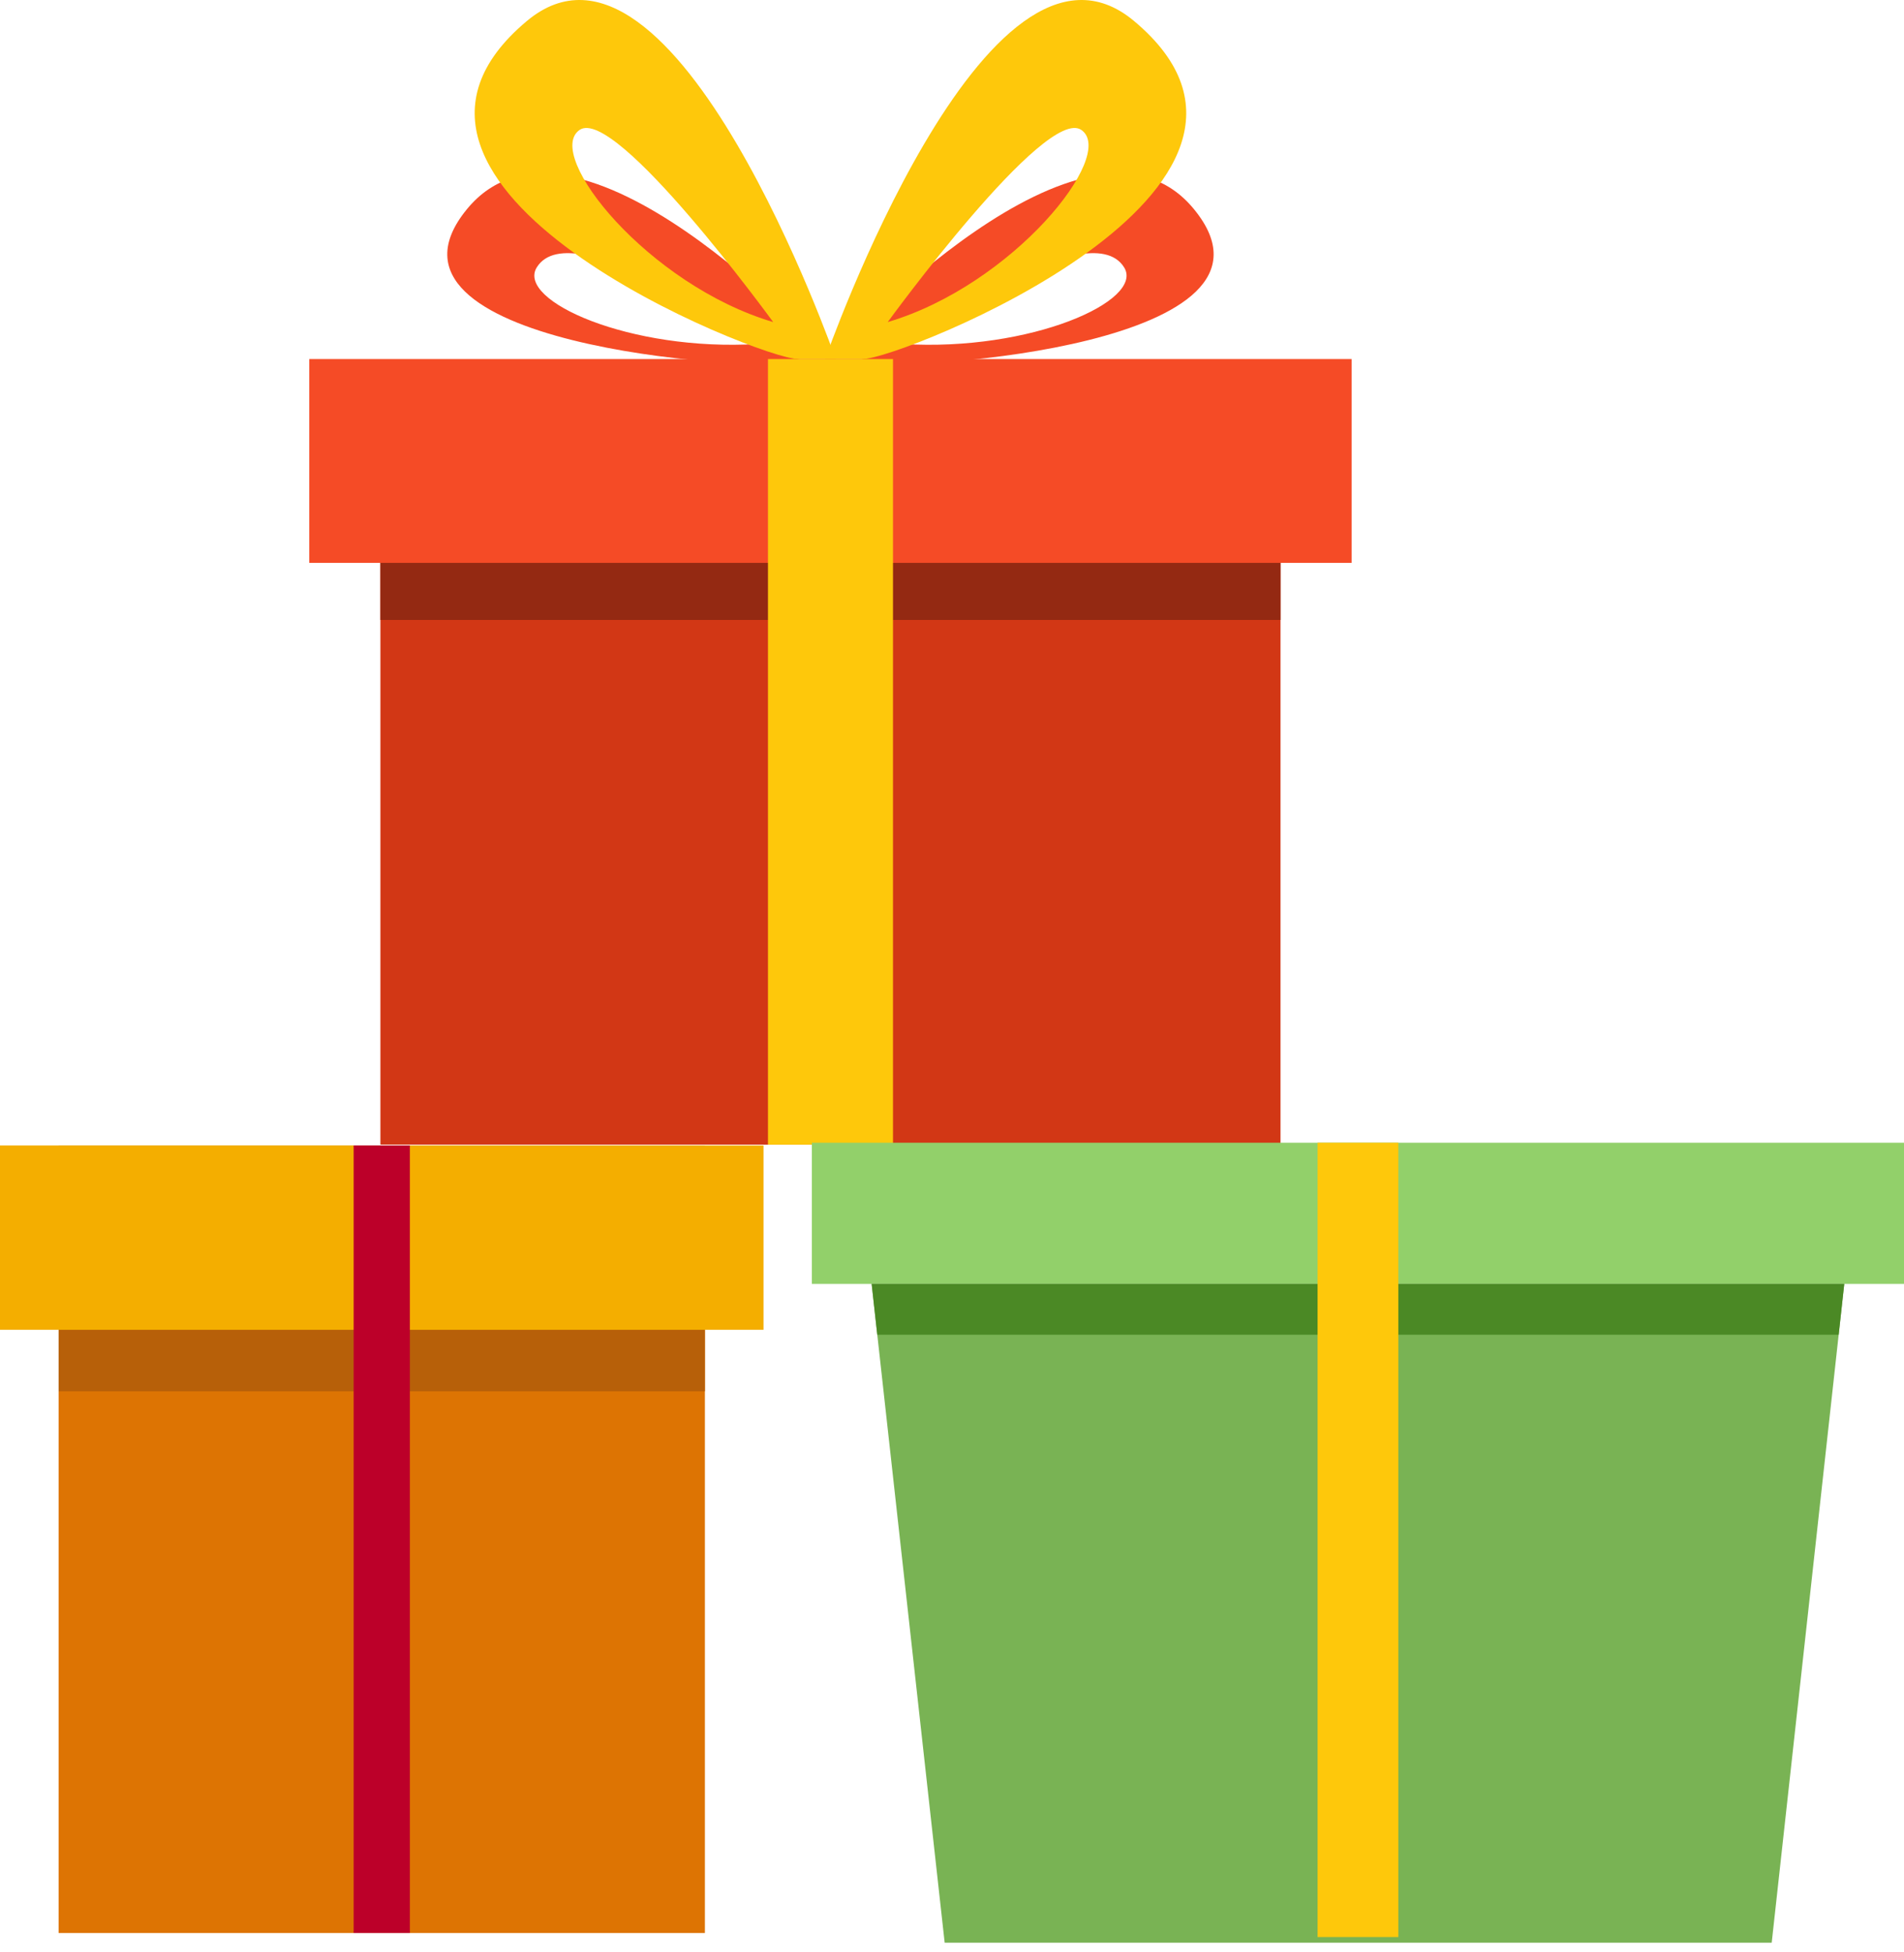
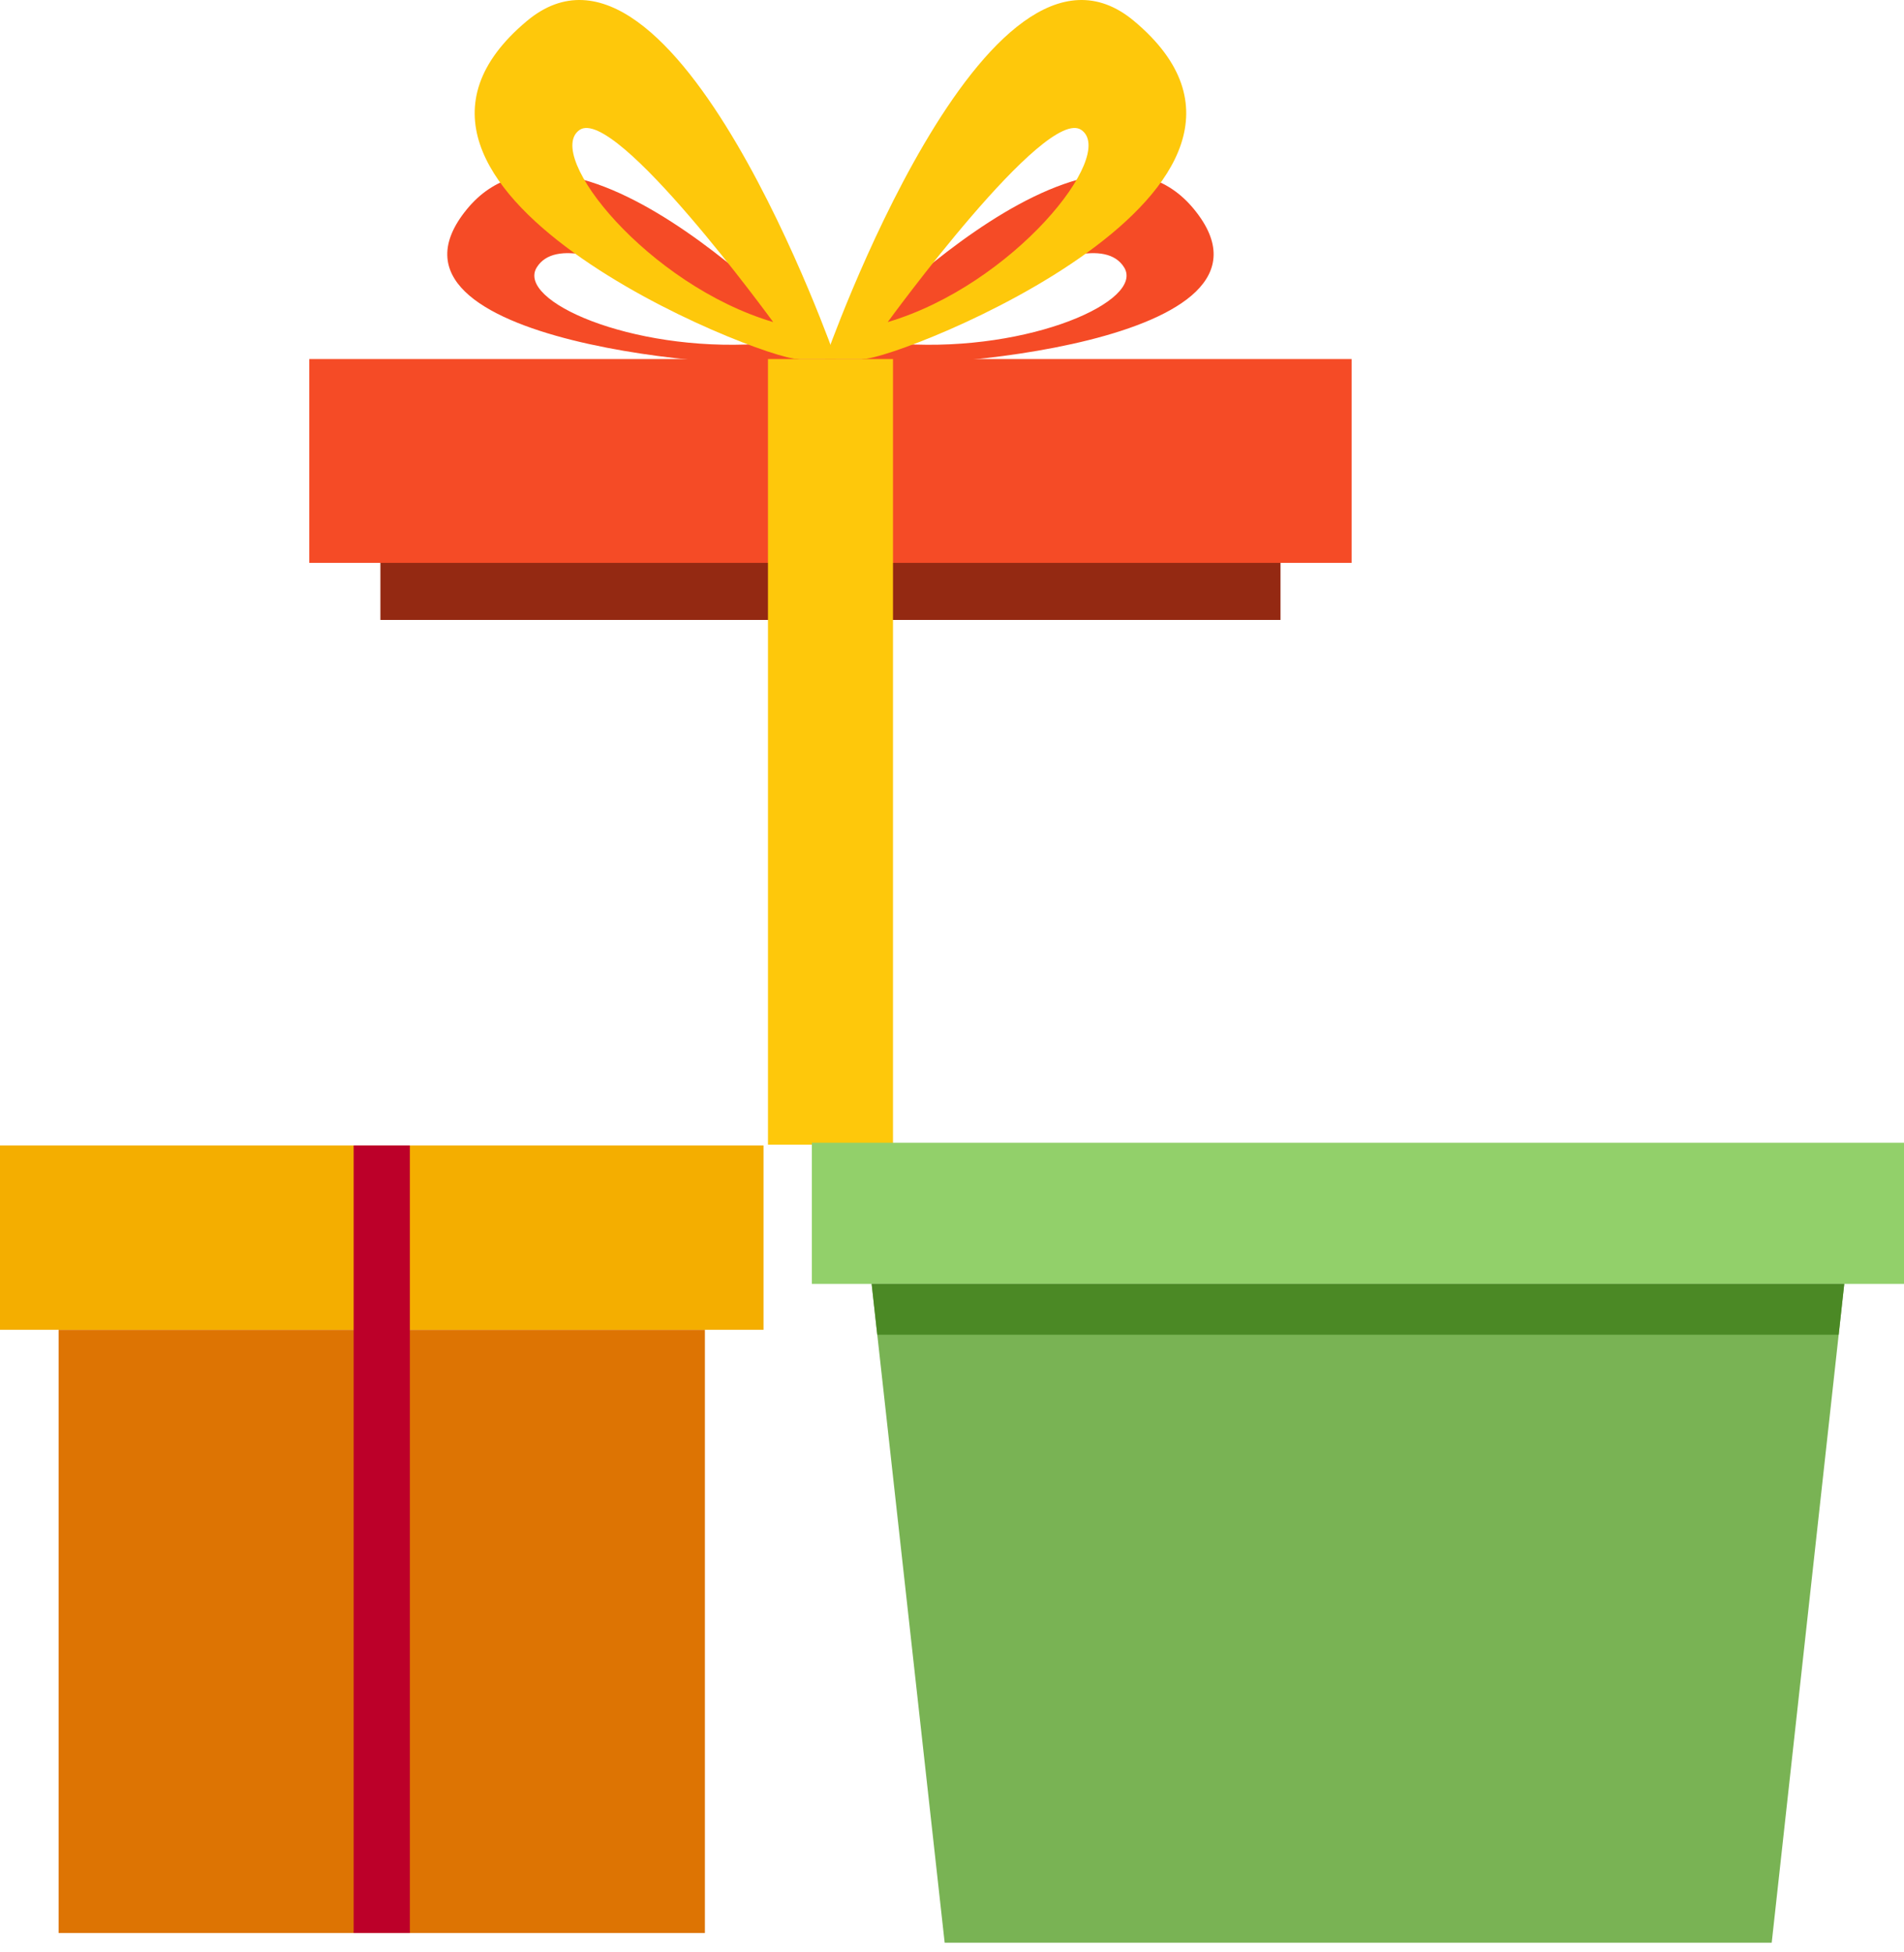
<svg xmlns="http://www.w3.org/2000/svg" width="197" height="202" viewBox="0 0 197 202" fill="none">
  <path d="M123.54 21.647C112.401 8.068 86.55 36.446 86.55 36.446L90.325 37.448C94.094 38.45 135.038 35.673 123.54 21.647ZM93.468 35.591C93.468 35.591 112.613 21.75 116.306 27.66C118.463 31.119 106.622 36.392 93.468 35.591Z" fill="#F54B26" />
  <path d="M117.336 2.174C102.069 -10.609 85.379 37.149 85.379 37.149H89.285C93.185 37.149 137.942 19.414 117.336 2.174ZM91.845 33.33C91.845 33.33 108.185 10.862 111.889 13.449C115.593 16.037 104.781 29.501 91.845 33.325V33.33Z" fill="#FEC80B" />
  <path d="M48.308 21.647C59.447 8.068 85.297 36.446 85.297 36.446L81.523 37.448C77.754 38.45 36.809 35.673 48.308 21.647ZM78.38 35.591C78.38 35.591 59.234 21.75 55.541 27.66C53.384 31.119 65.226 36.392 78.38 35.591Z" fill="#F54B26" />
  <path d="M54.512 2.174C69.779 -10.609 86.469 37.149 86.469 37.149H82.563C78.663 37.149 33.906 19.414 54.512 2.174ZM80.003 33.33C80.003 33.33 63.663 10.862 59.959 13.449C56.255 16.037 67.067 29.501 80.003 33.325V33.33Z" fill="#FEC80B" />
-   <path d="M132.489 58.157H39.359V118.432H132.489V58.157Z" fill="#D23715" />
  <path d="M132.489 58.157H39.359V64.143H132.489V58.157Z" fill="#942912" />
  <path d="M139.848 37.149H32V58.239H139.848V37.149Z" fill="#F54B26" />
  <path d="M92.395 37.149H79.459V118.432H92.395V37.149Z" fill="#FEC80B" />
  <path d="M183.312 201.005H97.742L90.185 132.831H190.82L183.312 201.005Z" fill="#79B354" />
  <path d="M197 118.236H84V132.836H197V118.236Z" fill="#92D06A" />
-   <path d="M90.768 138.097H190.242L190.82 132.831H90.185L90.768 138.097Z" fill="#4B8925" />
-   <path d="M144.683 118.236H136.322V200.42H144.683V118.236Z" fill="#FEC80B" />
+   <path d="M90.768 138.097H190.242L190.82 132.831H90.185Z" fill="#4B8925" />
  <g clip-path="url(#clip0)">
    <path d="M72.933 137.596H6.067V200H72.933V137.596Z" fill="#DD7403" />
-     <path d="M72.933 118.519H6.067V143.951H72.933V118.519Z" fill="#B76009" />
    <path d="M79 118.519H0V137.591H79V118.519Z" fill="#F4AE00" />
    <path d="M42.409 118.519H36.591V200H42.409V118.519Z" fill="#BC0029" />
  </g>
  <defs>
    <clipPath id="clip0">
      <rect width="79" height="102" fill="white" transform="translate(0 98)" />
    </clipPath>
  </defs>
</svg>